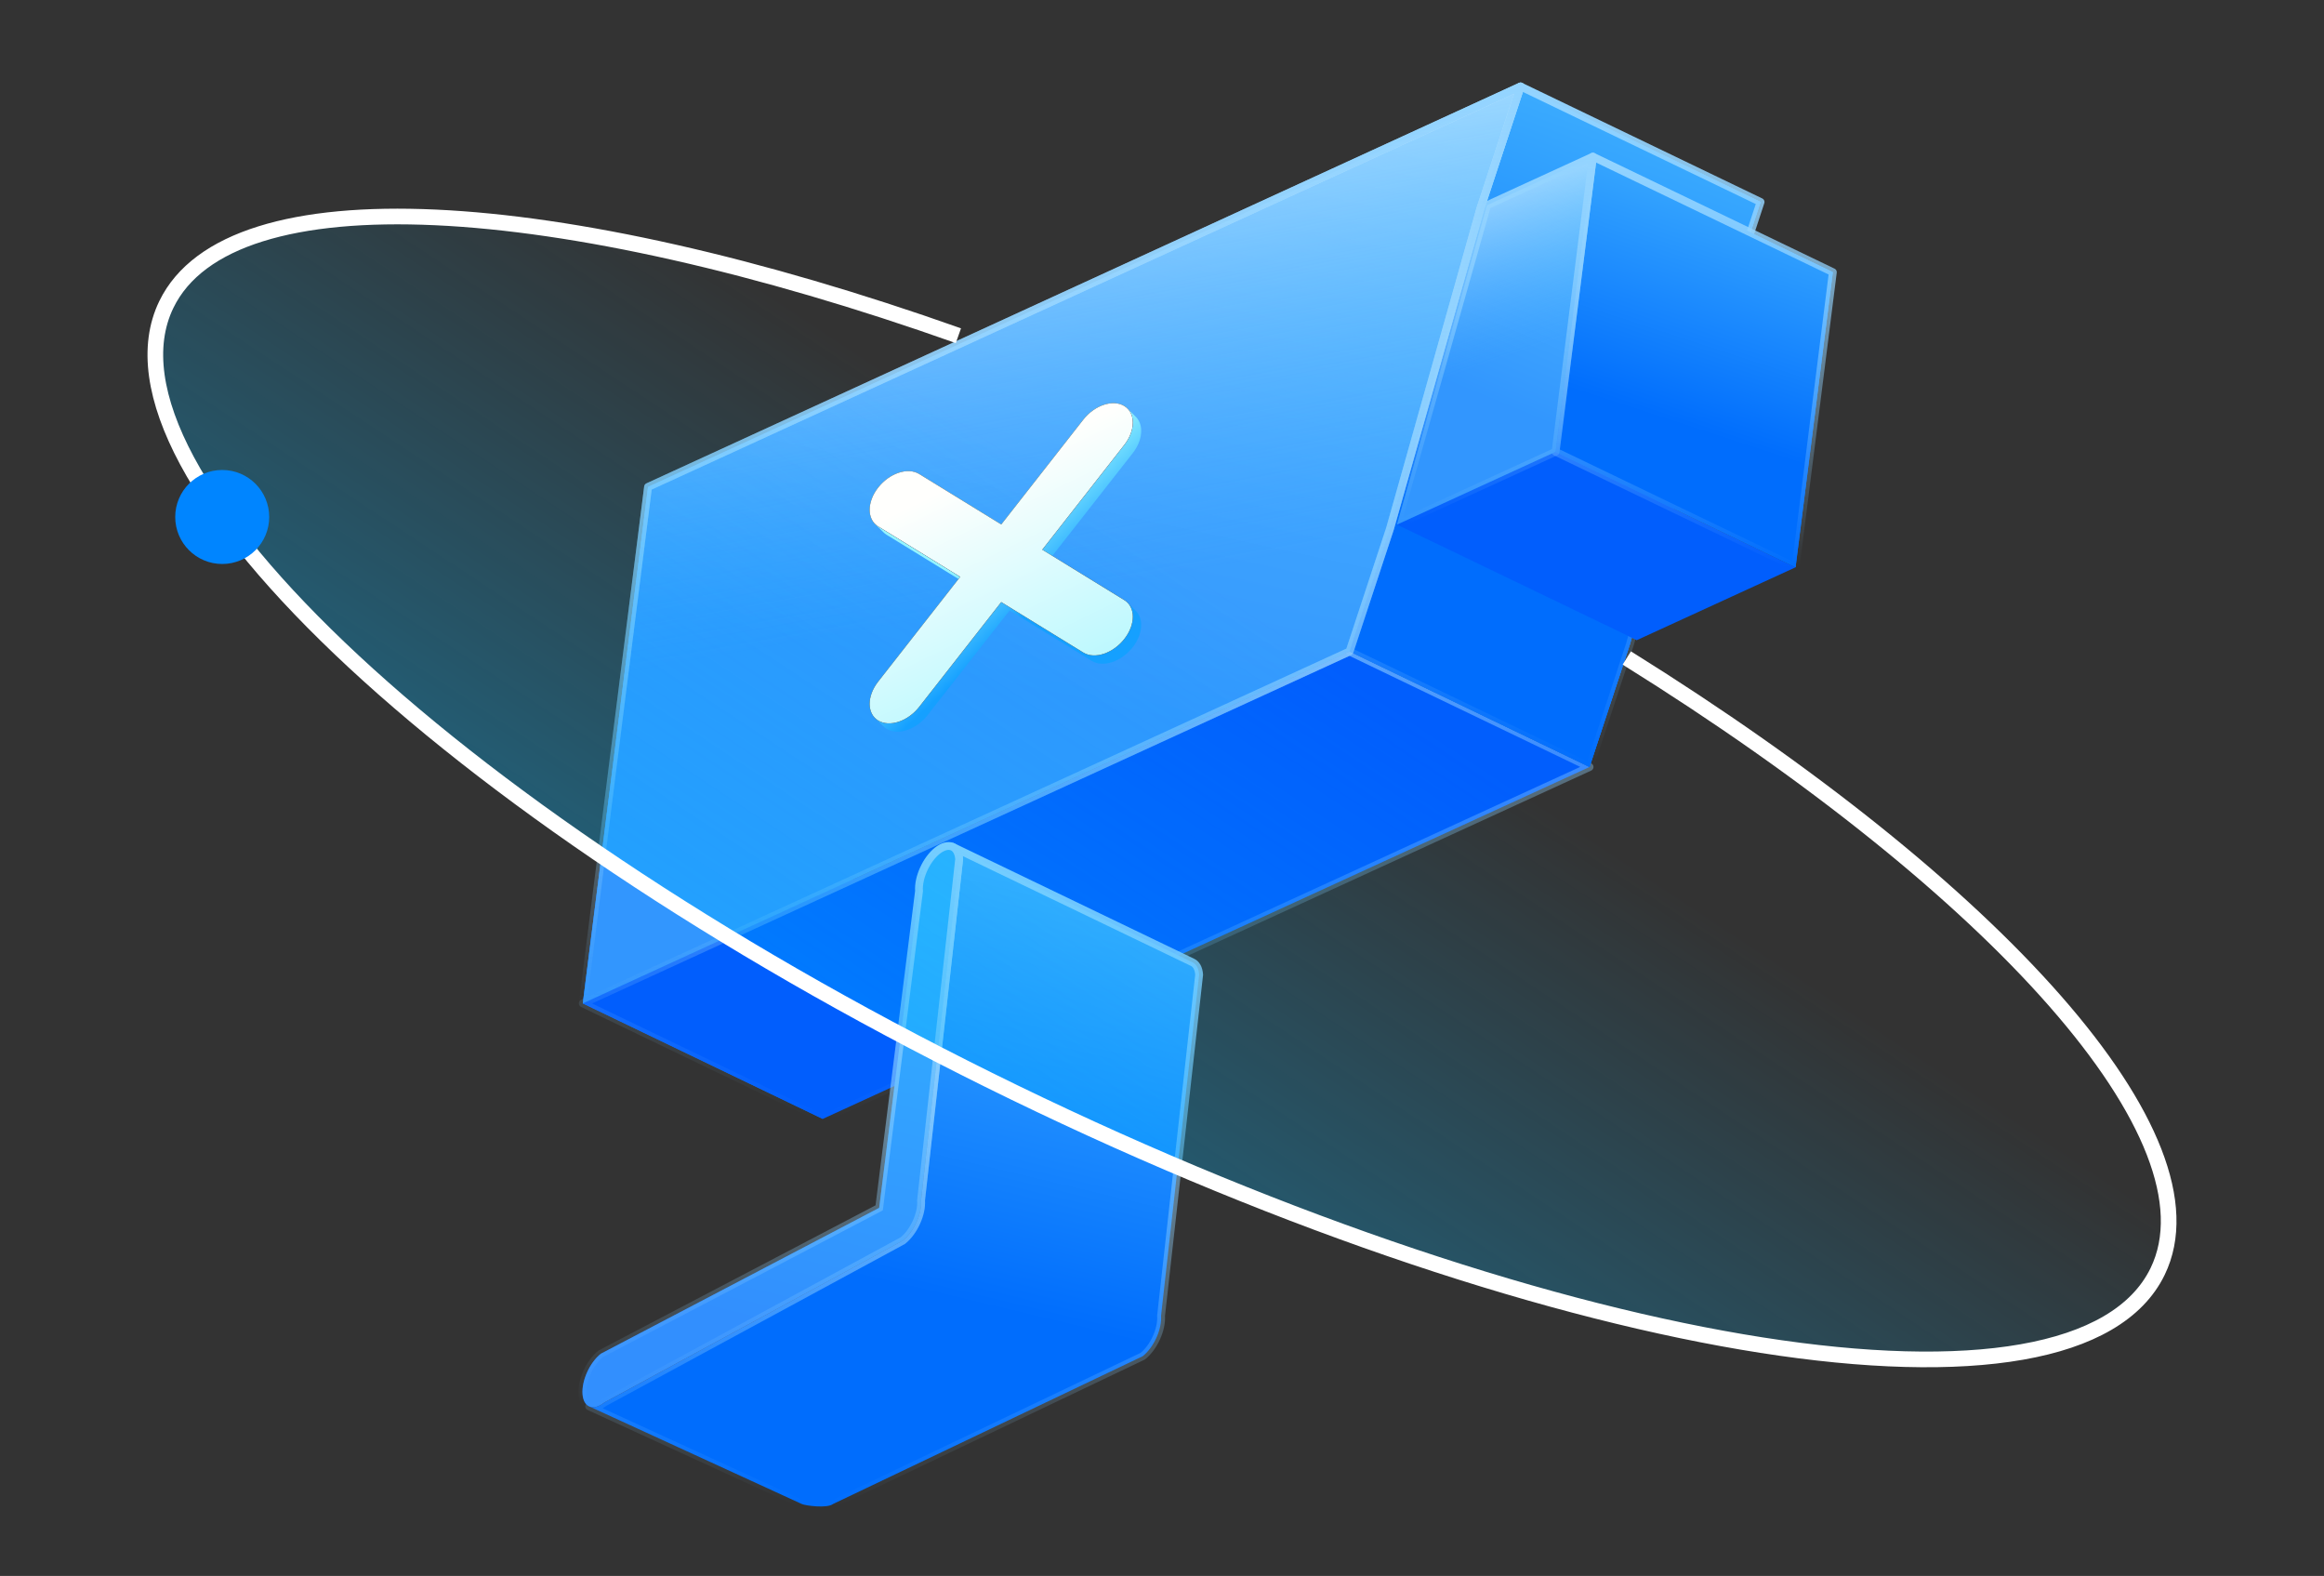
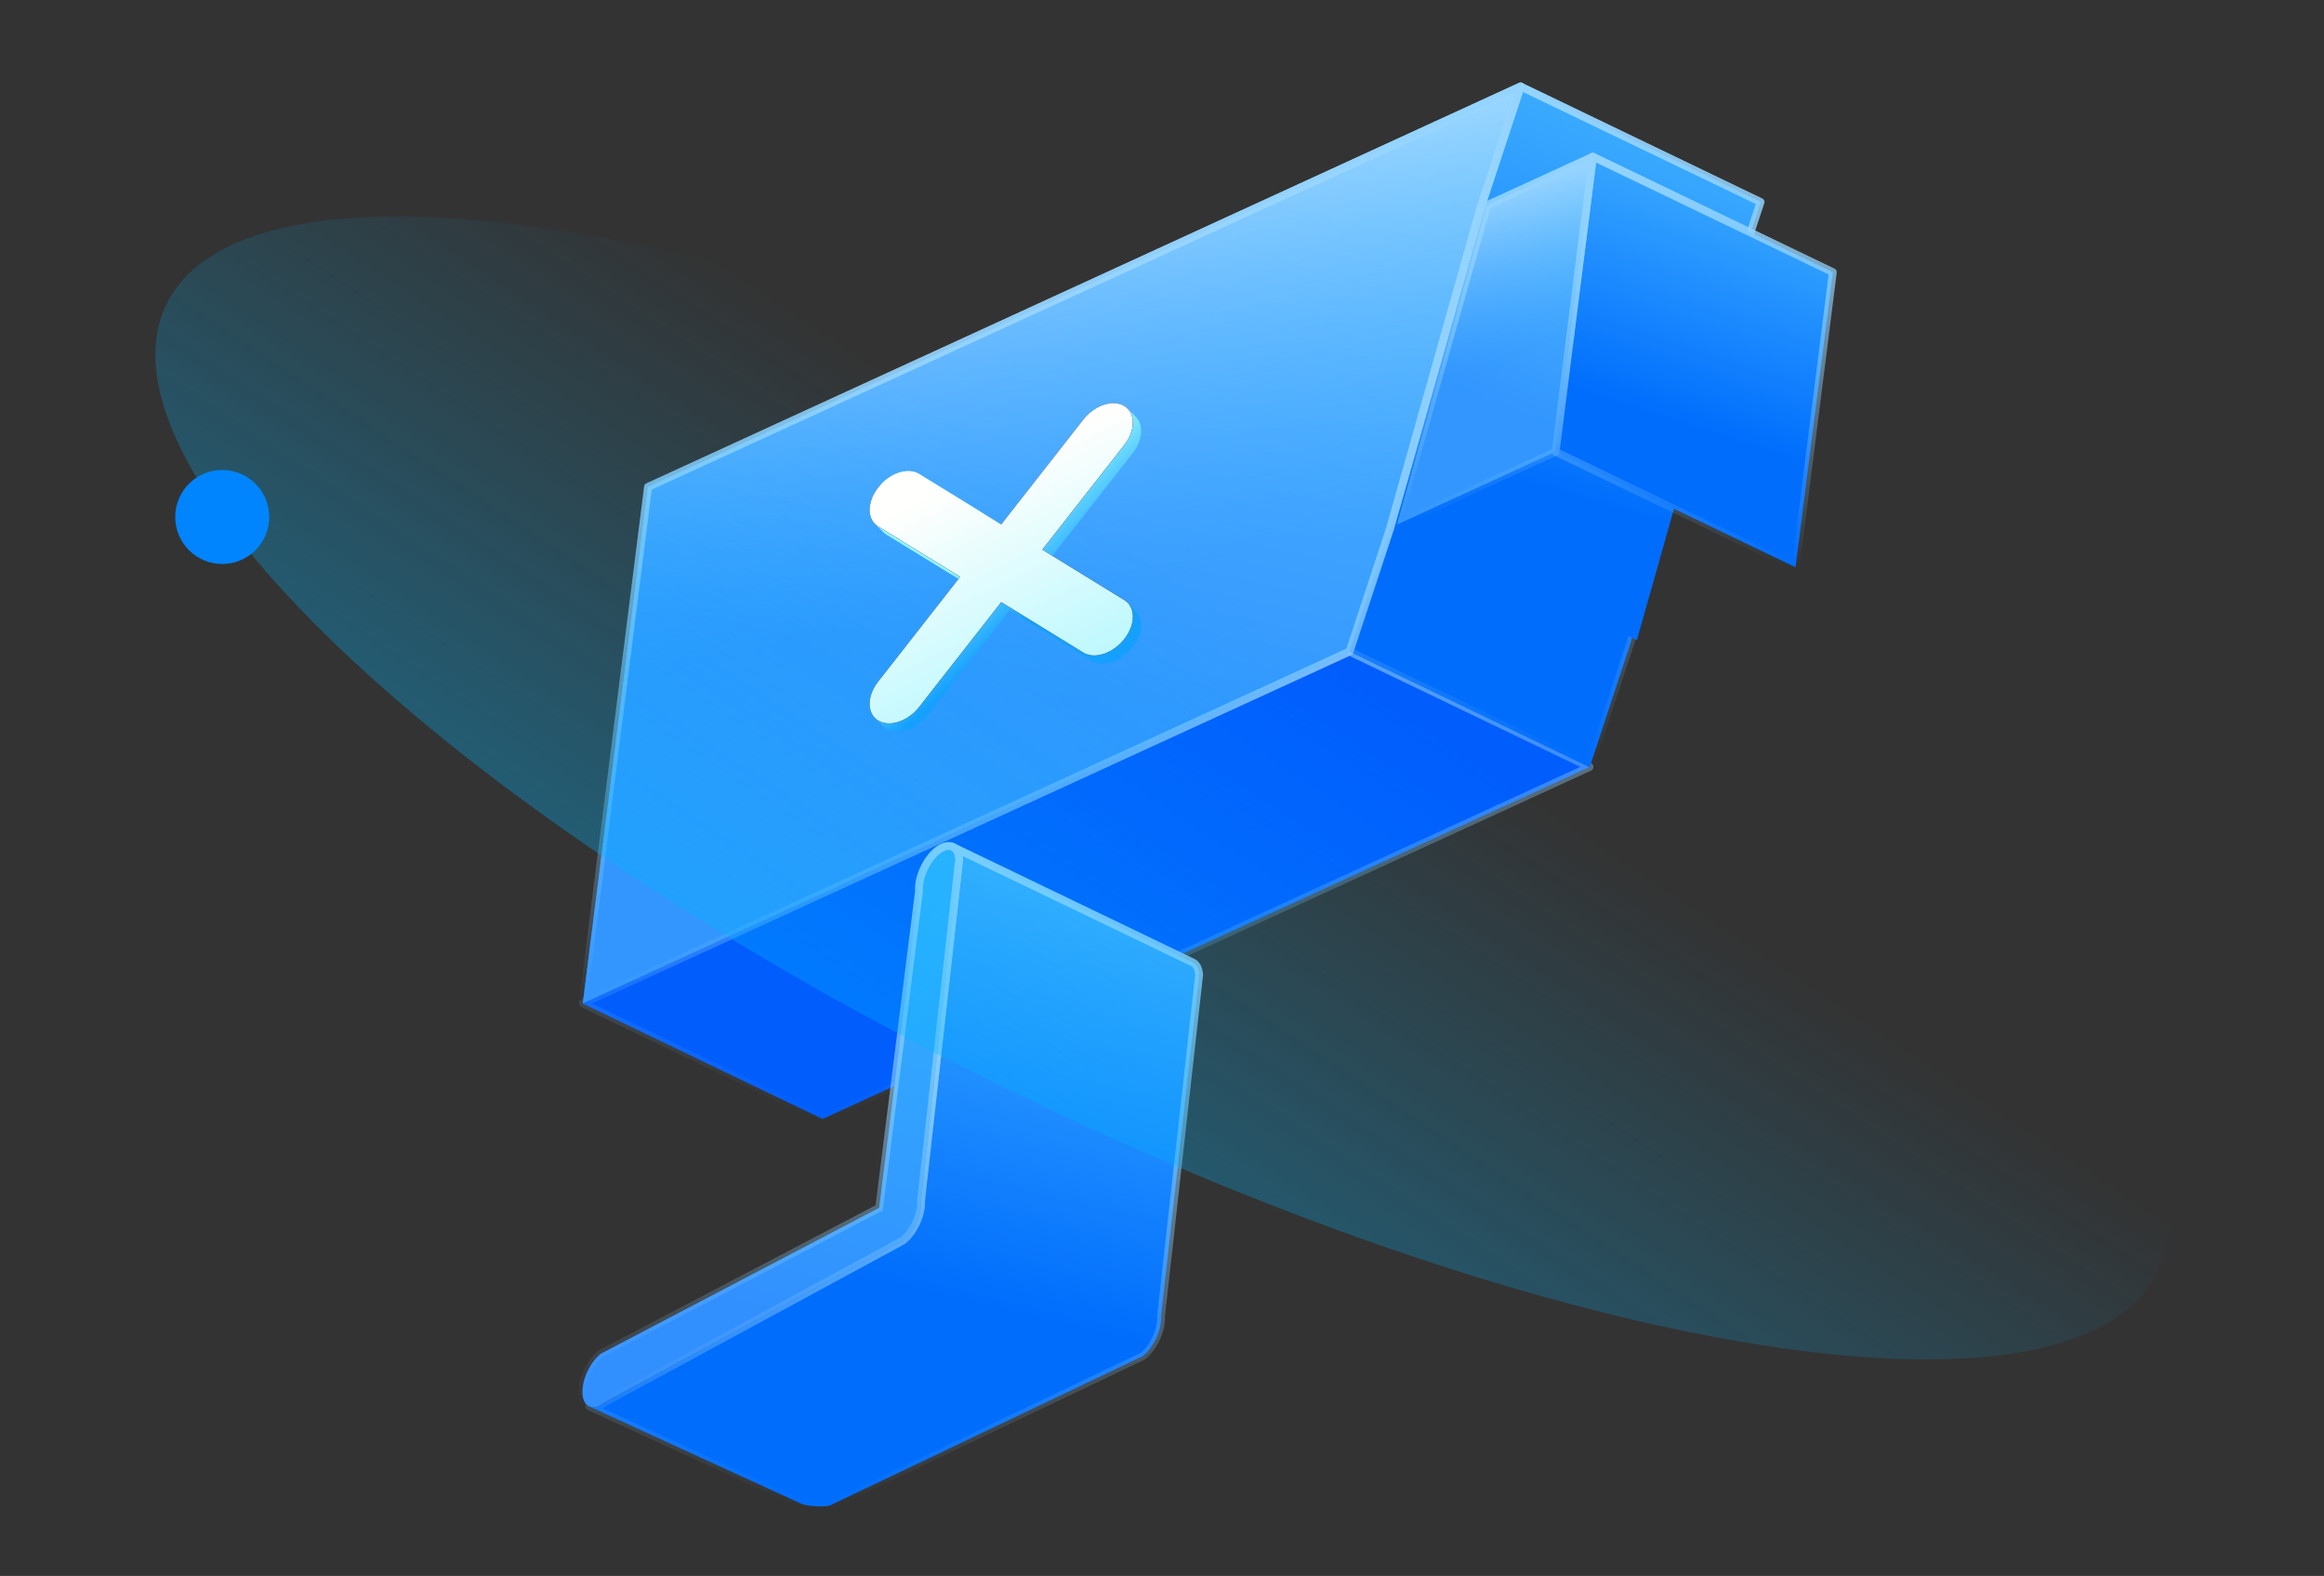
<svg xmlns="http://www.w3.org/2000/svg" width="118" height="80" viewBox="0 0 118 80" fill="none">
  <rect x="0" y="0" width="118" height="80" fill="#333333" stroke="none" />
  <path fill-rule="evenodd" clip-rule="evenodd" d="M29.591 50.936L32.905 24.718L45.089 30.583L41.775 56.8L29.591 50.936Z" fill="url(#paint0_linear_29_6772)" />
  <path fill-rule="evenodd" clip-rule="evenodd" d="M68.523 33.071L29.591 50.936L41.775 56.8L80.708 38.935L68.523 33.071Z" fill="#015EFD" stroke="url(#paint1_linear_29_6772)" stroke-opacity="0.5" stroke-width="0.402" stroke-linejoin="round" />
-   <path fill-rule="evenodd" clip-rule="evenodd" d="M32.905 24.718L77.207 4.39L89.392 10.254L45.09 30.583L32.905 24.718Z" fill="url(#paint2_linear_29_6772)" />
  <path fill-rule="evenodd" clip-rule="evenodd" d="M77.207 4.39L75.155 10.624L70.576 26.837L68.523 33.071L80.708 38.935L82.761 32.702L87.339 16.488L89.392 10.254L77.207 4.39Z" fill="url(#paint3_linear_29_6772)" />
  <path fill-rule="evenodd" clip-rule="evenodd" d="M77.207 4.39L75.155 10.624L70.576 26.837L68.523 33.071L80.708 38.935L82.761 32.702L87.339 16.488L89.392 10.254L77.207 4.39Z" fill="url(#paint4_linear_29_6772)" />
  <path fill-rule="evenodd" clip-rule="evenodd" d="M77.207 4.39L75.155 10.624L70.576 26.837L68.523 33.071L80.708 38.935L82.761 32.702L87.339 16.488L89.392 10.254L77.207 4.39Z" fill="url(#paint5_linear_29_6772)" stroke="url(#paint6_linear_29_6772)" stroke-width="0.398" stroke-linejoin="round" />
  <path d="M75.154 10.624L70.576 26.837L68.523 33.071L29.591 50.935L32.905 24.718L77.207 4.39L75.154 10.624Z" fill="url(#paint7_linear_29_6772)" />
  <path d="M75.154 10.624L70.576 26.837L68.523 33.071L29.591 50.935L32.905 24.718L77.207 4.39L75.154 10.624Z" fill="#64C1FF" fill-opacity="0.5" stroke="url(#paint8_linear_29_6772)" stroke-width="0.398" stroke-linejoin="round" />
  <path d="M75.154 10.624L70.576 26.837L68.523 33.071L29.591 50.935L32.905 24.718L77.207 4.39L75.154 10.624Z" fill="url(#paint9_linear_29_6772)" fill-opacity="0.5" stroke="url(#paint10_linear_29_6772)" stroke-width="0.398" stroke-linejoin="round" />
-   <path fill-rule="evenodd" clip-rule="evenodd" d="M80.878 7.953L75.508 10.417L87.692 16.281L93.062 13.817L80.878 7.953Z" fill="url(#paint11_linear_29_6772)" />
  <path fill-rule="evenodd" clip-rule="evenodd" d="M75.507 10.417L70.929 26.63L83.113 32.495L87.692 16.281L75.507 10.417Z" fill="url(#paint12_linear_29_6772)" />
-   <path fill-rule="evenodd" clip-rule="evenodd" d="M70.929 26.631L78.984 22.934L91.168 28.799L83.113 32.495L70.929 26.631Z" fill="#015EFD" />
-   <path fill-rule="evenodd" clip-rule="evenodd" d="M78.984 22.934L80.878 7.953L93.062 13.817L91.169 28.799L78.984 22.934Z" fill="url(#paint13_linear_29_6772)" />
  <path fill-rule="evenodd" clip-rule="evenodd" d="M78.984 22.934L80.878 7.953L93.062 13.817L91.169 28.799L78.984 22.934Z" fill="url(#paint14_linear_29_6772)" stroke="url(#paint15_linear_29_6772)" stroke-width="0.398" stroke-linejoin="round" />
  <path d="M80.877 7.953L75.507 10.417L70.929 26.63L78.984 22.934L80.877 7.953Z" fill="url(#paint16_linear_29_6772)" />
  <path d="M80.877 7.953L75.507 10.417L70.929 26.63L78.984 22.934L80.877 7.953Z" fill="#64C1FF" fill-opacity="0.5" />
  <path d="M80.877 7.953L75.507 10.417L70.929 26.63L78.984 22.934L80.877 7.953Z" fill="url(#paint17_linear_29_6772)" fill-opacity="0.5" stroke="url(#paint18_linear_29_6772)" stroke-width="0.398" stroke-linejoin="round" />
  <path fill-rule="evenodd" clip-rule="evenodd" d="M48.364 42.987C48.551 43.072 48.678 43.287 48.701 43.615L46.767 60.934C46.817 61.617 46.401 62.533 45.838 62.98L30.686 71.194C30.393 71.427 30.119 71.486 29.916 71.394L40.708 76.348C40.911 76.44 42.006 76.58 42.299 76.348L58.023 68.845C58.585 68.397 59.001 67.481 58.952 66.798L60.886 49.479C60.862 49.151 60.736 48.937 60.548 48.851L48.364 42.987Z" fill="url(#paint19_linear_29_6772)" />
  <path fill-rule="evenodd" clip-rule="evenodd" d="M48.364 42.987C48.551 43.072 48.678 43.287 48.701 43.615L46.767 60.934C46.817 61.617 46.401 62.533 45.838 62.98L30.686 71.194C30.393 71.427 30.119 71.486 29.916 71.394L40.708 76.348C40.911 76.44 42.006 76.58 42.299 76.348L58.023 68.845C58.585 68.397 59.001 67.481 58.952 66.798L60.886 49.479C60.862 49.151 60.736 48.937 60.548 48.851L48.364 42.987Z" stroke="url(#paint20_linear_29_6772)" stroke-width="0.398" stroke-linejoin="round" />
  <path fill-rule="evenodd" clip-rule="evenodd" d="M47.592 43.187C48.155 42.74 48.651 42.931 48.7 43.615L46.766 60.934C46.816 61.617 46.399 62.533 45.837 62.98L30.685 71.194C30.122 71.641 29.626 71.45 29.577 70.767C29.528 70.083 29.944 69.167 30.507 68.72L44.64 61.316L46.663 45.234C46.614 44.551 47.03 43.635 47.592 43.187Z" fill="url(#paint21_linear_29_6772)" />
  <path fill-rule="evenodd" clip-rule="evenodd" d="M47.592 43.187C48.155 42.74 48.651 42.931 48.7 43.615L46.766 60.934C46.816 61.617 46.399 62.533 45.837 62.98L30.685 71.194C30.122 71.641 29.626 71.45 29.577 70.767C29.528 70.083 29.944 69.167 30.507 68.72L44.64 61.316L46.663 45.234C46.614 44.551 47.03 43.635 47.592 43.187Z" fill="#64C1FF" fill-opacity="0.5" stroke="url(#paint22_linear_29_6772)" stroke-width="0.398" />
  <path d="M109.552 64.546C113.697 56.012 94.423 38.103 66.504 24.547C38.585 10.99 12.593 6.919 8.448 15.454C4.304 23.989 23.577 41.897 51.496 55.454C79.415 69.01 105.408 73.081 109.552 64.546Z" fill="url(#paint23_linear_29_6772)" />
-   <path d="M48.662 17.042C28.256 9.812 11.686 8.787 8.448 15.454C4.304 23.989 23.577 41.897 51.496 55.454C79.415 69.01 105.408 73.081 109.552 64.546C112.839 57.778 101.399 45.115 82.599 33.402" stroke="white" stroke-width="0.795" />
  <circle cx="11.283" cy="26.244" r="2.386" fill="#0085FF" />
  <path fill-rule="evenodd" clip-rule="evenodd" d="M57.256 20.747C57.206 20.697 57.15 20.651 57.087 20.612C56.511 20.259 55.579 20.567 55.003 21.302L50.837 26.623L46.671 24.062C46.096 23.708 45.163 24.017 44.588 24.752C44.076 25.405 44.019 26.176 44.419 26.587L44.844 27.01L44.837 27.003L44.844 27.009C44.894 27.06 44.95 27.106 45.013 27.145L48.669 29.392L44.588 34.604C44.076 35.258 44.019 36.029 44.419 36.44L44.844 36.862C44.843 36.861 44.841 36.859 44.84 36.858L44.844 36.862C44.894 36.913 44.95 36.958 45.013 36.997C45.588 37.351 46.521 37.042 47.096 36.307L51.263 30.987L55.429 33.548C56.004 33.901 56.937 33.593 57.512 32.858C58.024 32.204 58.081 31.433 57.681 31.022L57.648 30.99L57.66 31.001L57.682 31.022C57.675 31.015 57.668 31.008 57.66 31.001L57.257 30.6C57.207 30.549 57.151 30.504 57.088 30.465L53.431 28.217L57.513 23.005C58.025 22.352 58.081 21.581 57.682 21.17L57.256 20.747L57.267 20.759L57.256 20.747ZM44.68 36.624C45.259 36.895 46.126 36.581 46.671 35.885L50.837 30.564L50.837 30.564L50.838 30.564L50.838 30.564L50.839 30.566L55.004 33.125C55.579 33.479 56.512 33.17 57.087 32.435C57.516 31.888 57.625 31.259 57.415 30.827L53.346 28.326L53.346 28.326L52.921 27.904L52.921 27.904L52.921 27.904L52.921 27.904L57.087 22.583C57.513 22.04 57.623 21.416 57.42 20.985C56.842 20.714 55.974 21.028 55.429 21.725L51.262 27.045L51.263 27.045L51.262 27.045L51.262 27.045L51.261 27.044L47.096 24.484C46.521 24.131 45.588 24.439 45.013 25.174C44.585 25.721 44.475 26.35 44.685 26.782L48.754 29.283L49.18 29.706L49.179 29.706L49.18 29.706L45.013 35.027C44.588 35.57 44.477 36.193 44.68 36.624Z" fill="url(#paint24_linear_29_6772)" />
-   <path fill-rule="evenodd" clip-rule="evenodd" d="M44.588 34.604C44.012 35.339 44.012 36.221 44.588 36.575C45.163 36.928 46.096 36.62 46.671 35.885L50.838 30.564L55.004 33.125C55.58 33.479 56.512 33.17 57.088 32.435C57.663 31.701 57.663 30.819 57.088 30.465L52.921 27.904L57.087 22.583C57.663 21.848 57.663 20.966 57.087 20.612C56.512 20.259 55.58 20.567 55.004 21.302L50.838 26.623L46.671 24.062C46.096 23.708 45.163 24.017 44.588 24.752C44.013 25.486 44.013 26.369 44.588 26.722L48.754 29.283L44.588 34.604Z" fill="black" />
+   <path fill-rule="evenodd" clip-rule="evenodd" d="M44.588 34.604C44.012 35.339 44.012 36.221 44.588 36.575C45.163 36.928 46.096 36.62 46.671 35.885L50.838 30.564L55.004 33.125C55.58 33.479 56.512 33.17 57.088 32.435C57.663 31.701 57.663 30.819 57.088 30.465L52.921 27.904L57.087 22.583C57.663 21.848 57.663 20.966 57.087 20.612C56.512 20.259 55.58 20.567 55.004 21.302L50.838 26.623C46.096 23.708 45.163 24.017 44.588 24.752C44.013 25.486 44.013 26.369 44.588 26.722L48.754 29.283L44.588 34.604Z" fill="black" />
  <path fill-rule="evenodd" clip-rule="evenodd" d="M44.588 34.604C44.012 35.339 44.012 36.221 44.588 36.575C45.163 36.928 46.096 36.62 46.671 35.885L50.838 30.564L55.004 33.125C55.58 33.479 56.512 33.17 57.088 32.435C57.663 31.701 57.663 30.819 57.088 30.465L52.921 27.904L57.087 22.583C57.663 21.848 57.663 20.966 57.087 20.612C56.512 20.259 55.58 20.567 55.004 21.302L50.838 26.623L46.671 24.062C46.096 23.708 45.163 24.017 44.588 24.752C44.013 25.486 44.013 26.369 44.588 26.722L48.754 29.283L44.588 34.604Z" fill="url(#paint25_linear_29_6772)" />
  <defs>
    <linearGradient id="paint0_linear_29_6772" x1="40.847" y1="20.22" x2="30.485" y2="42.909" gradientUnits="userSpaceOnUse">
      <stop stop-color="#4EBFFF" />
      <stop offset="1" stop-color="#006DFD" />
    </linearGradient>
    <linearGradient id="paint1_linear_29_6772" x1="55.149" y1="33.071" x2="55.149" y2="56.8" gradientUnits="userSpaceOnUse">
      <stop stop-color="#94D4FF" />
      <stop offset="1" stop-color="#94D4FF" stop-opacity="0" />
    </linearGradient>
    <linearGradient id="paint2_linear_29_6772" x1="73.928" y1="0.717" x2="71.662" y2="22.873" gradientUnits="userSpaceOnUse">
      <stop stop-color="#4EBFFF" />
      <stop offset="1" stop-color="#006DFD" />
    </linearGradient>
    <linearGradient id="paint3_linear_29_6772" x1="83.679" y1="-0.454" x2="74.165" y2="25.598" gradientUnits="userSpaceOnUse">
      <stop stop-color="#4EBFFF" />
      <stop offset="1" stop-color="#006DFD" />
    </linearGradient>
    <linearGradient id="paint4_linear_29_6772" x1="83.679" y1="-0.454" x2="74.165" y2="25.598" gradientUnits="userSpaceOnUse">
      <stop stop-color="#4EBFFF" />
      <stop offset="1" stop-color="#006DFD" />
    </linearGradient>
    <linearGradient id="paint5_linear_29_6772" x1="83.679" y1="-0.454" x2="74.165" y2="25.598" gradientUnits="userSpaceOnUse">
      <stop stop-color="#4EBFFF" />
      <stop offset="1" stop-color="#006DFD" />
    </linearGradient>
    <linearGradient id="paint6_linear_29_6772" x1="78.958" y1="4.39" x2="78.958" y2="38.935" gradientUnits="userSpaceOnUse">
      <stop stop-color="#94D4FF" />
      <stop offset="1" stop-color="#94D4FF" stop-opacity="0" />
    </linearGradient>
    <linearGradient id="paint7_linear_29_6772" x1="64.172" y1="-2.137" x2="55.974" y2="35.879" gradientUnits="userSpaceOnUse">
      <stop stop-color="#4EBFFF" />
      <stop offset="1" stop-color="#006DFD" />
    </linearGradient>
    <linearGradient id="paint8_linear_29_6772" x1="53.399" y1="4.39" x2="53.399" y2="50.935" gradientUnits="userSpaceOnUse">
      <stop stop-color="#94D4FF" />
      <stop offset="1" stop-color="#94D4FF" stop-opacity="0" />
    </linearGradient>
    <linearGradient id="paint9_linear_29_6772" x1="53.397" y1="6.496" x2="57.56" y2="29.552" gradientUnits="userSpaceOnUse">
      <stop stop-color="white" />
      <stop offset="1" stop-color="#64C1FF" stop-opacity="0" />
    </linearGradient>
    <linearGradient id="paint10_linear_29_6772" x1="53.399" y1="4.39" x2="53.399" y2="50.935" gradientUnits="userSpaceOnUse">
      <stop stop-color="#94D4FF" />
      <stop offset="1" stop-color="#94D4FF" stop-opacity="0" />
    </linearGradient>
    <linearGradient id="paint11_linear_29_6772" x1="88.257" y1="6.785" x2="87.52" y2="13.827" gradientUnits="userSpaceOnUse">
      <stop stop-color="#4EBFFF" />
      <stop offset="1" stop-color="#006DFD" />
    </linearGradient>
    <linearGradient id="paint12_linear_29_6772" x1="83.103" y1="7.321" x2="78.047" y2="24.723" gradientUnits="userSpaceOnUse">
      <stop stop-color="#4EBFFF" />
      <stop offset="1" stop-color="#006DFD" />
    </linearGradient>
    <linearGradient id="paint13_linear_29_6772" x1="89.209" y1="5.03" x2="83.95" y2="21.129" gradientUnits="userSpaceOnUse">
      <stop stop-color="#4EBFFF" />
      <stop offset="1" stop-color="#006DFD" />
    </linearGradient>
    <linearGradient id="paint14_linear_29_6772" x1="89.209" y1="5.03" x2="83.95" y2="21.129" gradientUnits="userSpaceOnUse">
      <stop stop-color="#4EBFFF" />
      <stop offset="1" stop-color="#006DFD" />
    </linearGradient>
    <linearGradient id="paint15_linear_29_6772" x1="86.023" y1="7.953" x2="86.023" y2="28.799" gradientUnits="userSpaceOnUse">
      <stop stop-color="#94D4FF" />
      <stop offset="1" stop-color="#94D4FF" stop-opacity="0" />
    </linearGradient>
    <linearGradient id="paint16_linear_29_6772" x1="78.154" y1="5.334" x2="72.51" y2="18.961" gradientUnits="userSpaceOnUse">
      <stop stop-color="#4EBFFF" />
      <stop offset="1" stop-color="#006DFD" />
    </linearGradient>
    <linearGradient id="paint17_linear_29_6772" x1="75.903" y1="8.798" x2="78.86" y2="17.326" gradientUnits="userSpaceOnUse">
      <stop stop-color="white" />
      <stop offset="1" stop-color="#64C1FF" stop-opacity="0" />
    </linearGradient>
    <linearGradient id="paint18_linear_29_6772" x1="75.903" y1="7.953" x2="75.903" y2="26.63" gradientUnits="userSpaceOnUse">
      <stop stop-color="#94D4FF" />
      <stop offset="1" stop-color="#94D4FF" stop-opacity="0" />
    </linearGradient>
    <linearGradient id="paint19_linear_29_6772" x1="52.408" y1="38.291" x2="45.947" y2="65.373" gradientUnits="userSpaceOnUse">
      <stop stop-color="#4EBFFF" />
      <stop offset="1" stop-color="#006DFD" />
    </linearGradient>
    <linearGradient id="paint20_linear_29_6772" x1="45.401" y1="42.987" x2="45.401" y2="76.475" gradientUnits="userSpaceOnUse">
      <stop stop-color="#94D4FF" />
      <stop offset="1" stop-color="#94D4FF" stop-opacity="0" />
    </linearGradient>
    <linearGradient id="paint21_linear_29_6772" x1="40.523" y1="43.854" x2="35.006" y2="66.536" gradientUnits="userSpaceOnUse">
      <stop stop-color="#01A3FF" />
      <stop offset="1" stop-color="#005EFD" />
    </linearGradient>
    <linearGradient id="paint22_linear_29_6772" x1="39.137" y1="42.946" x2="39.137" y2="71.436" gradientUnits="userSpaceOnUse">
      <stop stop-color="#94D4FF" />
      <stop offset="1" stop-color="#94D4FF" stop-opacity="0" />
    </linearGradient>
    <linearGradient id="paint23_linear_29_6772" x1="14.568" y1="107.078" x2="64.513" y2="31.668" gradientUnits="userSpaceOnUse">
      <stop stop-color="#01B6FF" />
      <stop offset="1" stop-color="#01B6FF" stop-opacity="0" />
    </linearGradient>
    <linearGradient id="paint24_linear_29_6772" x1="50.152" y1="27.25" x2="53.059" y2="30.379" gradientUnits="userSpaceOnUse">
      <stop stop-color="#94F4FF" />
      <stop offset="1" stop-color="#15A0FF" />
    </linearGradient>
    <linearGradient id="paint25_linear_29_6772" x1="50.489" y1="44.605" x2="42.25" y2="27.606" gradientUnits="userSpaceOnUse">
      <stop stop-color="#E6FCFD" />
      <stop offset="0.054" stop-color="#94F4FF" />
      <stop offset="1" stop-color="#FFFFFD" />
    </linearGradient>
  </defs>
</svg>